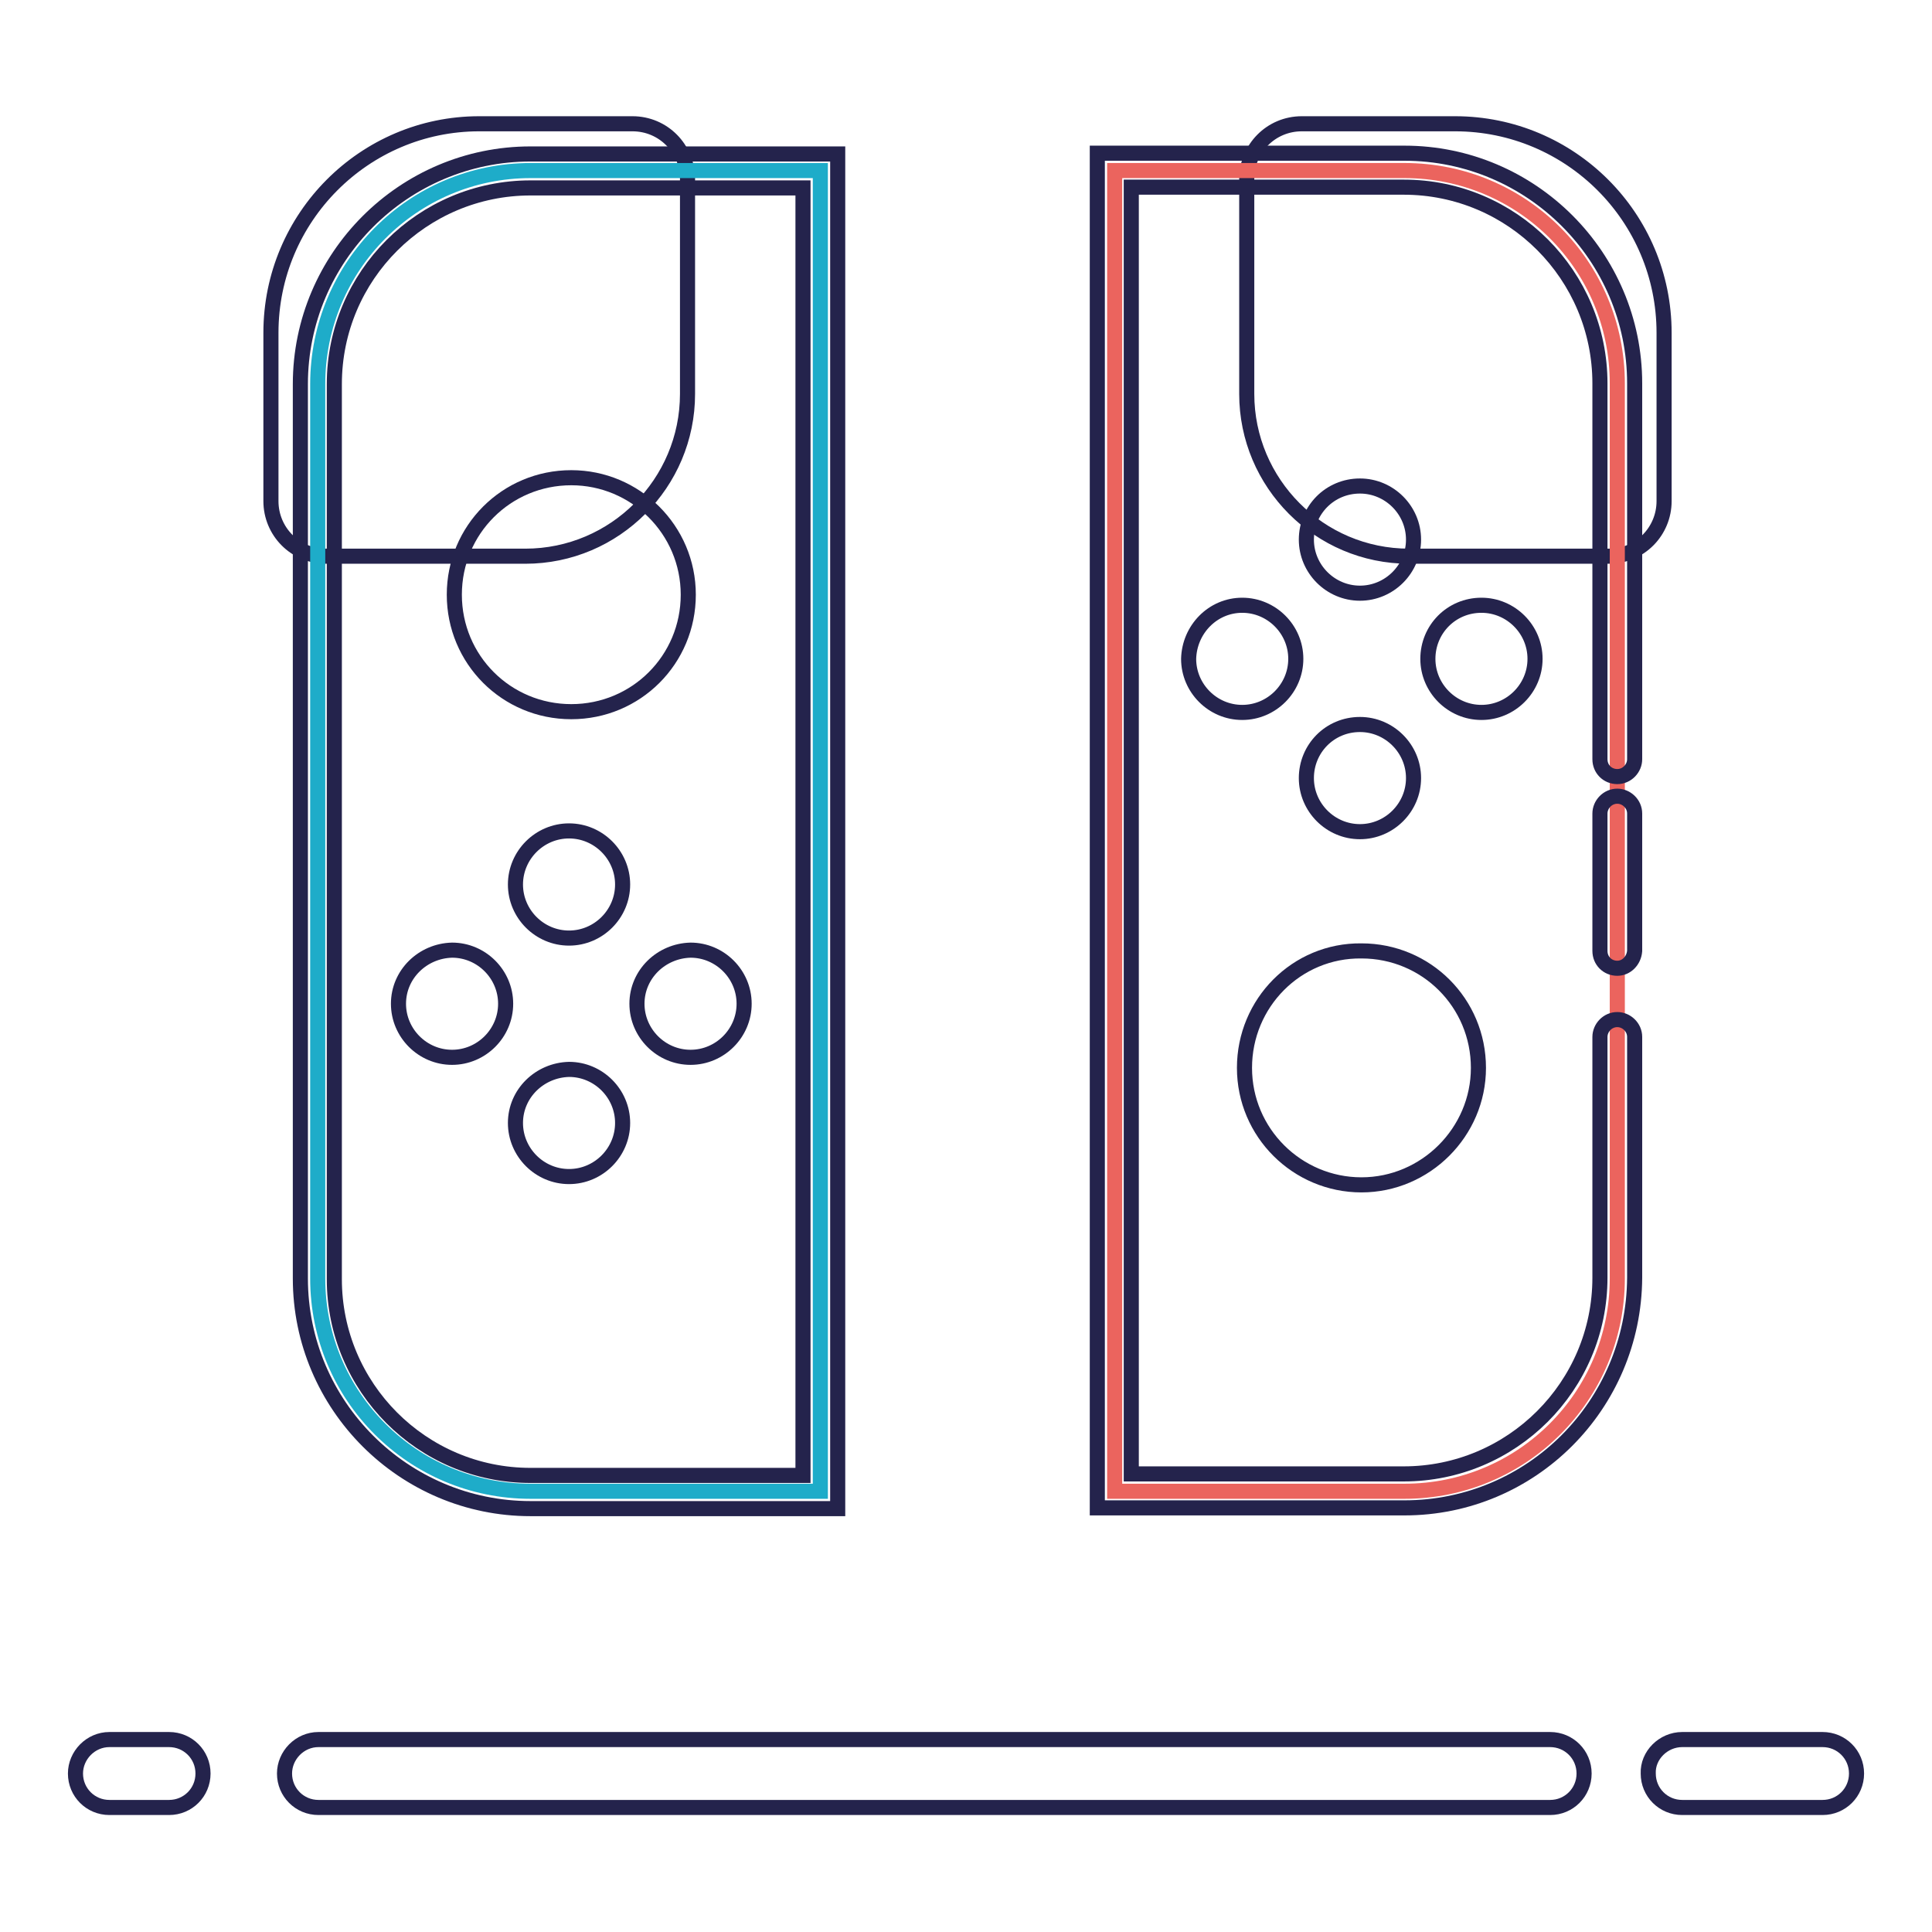
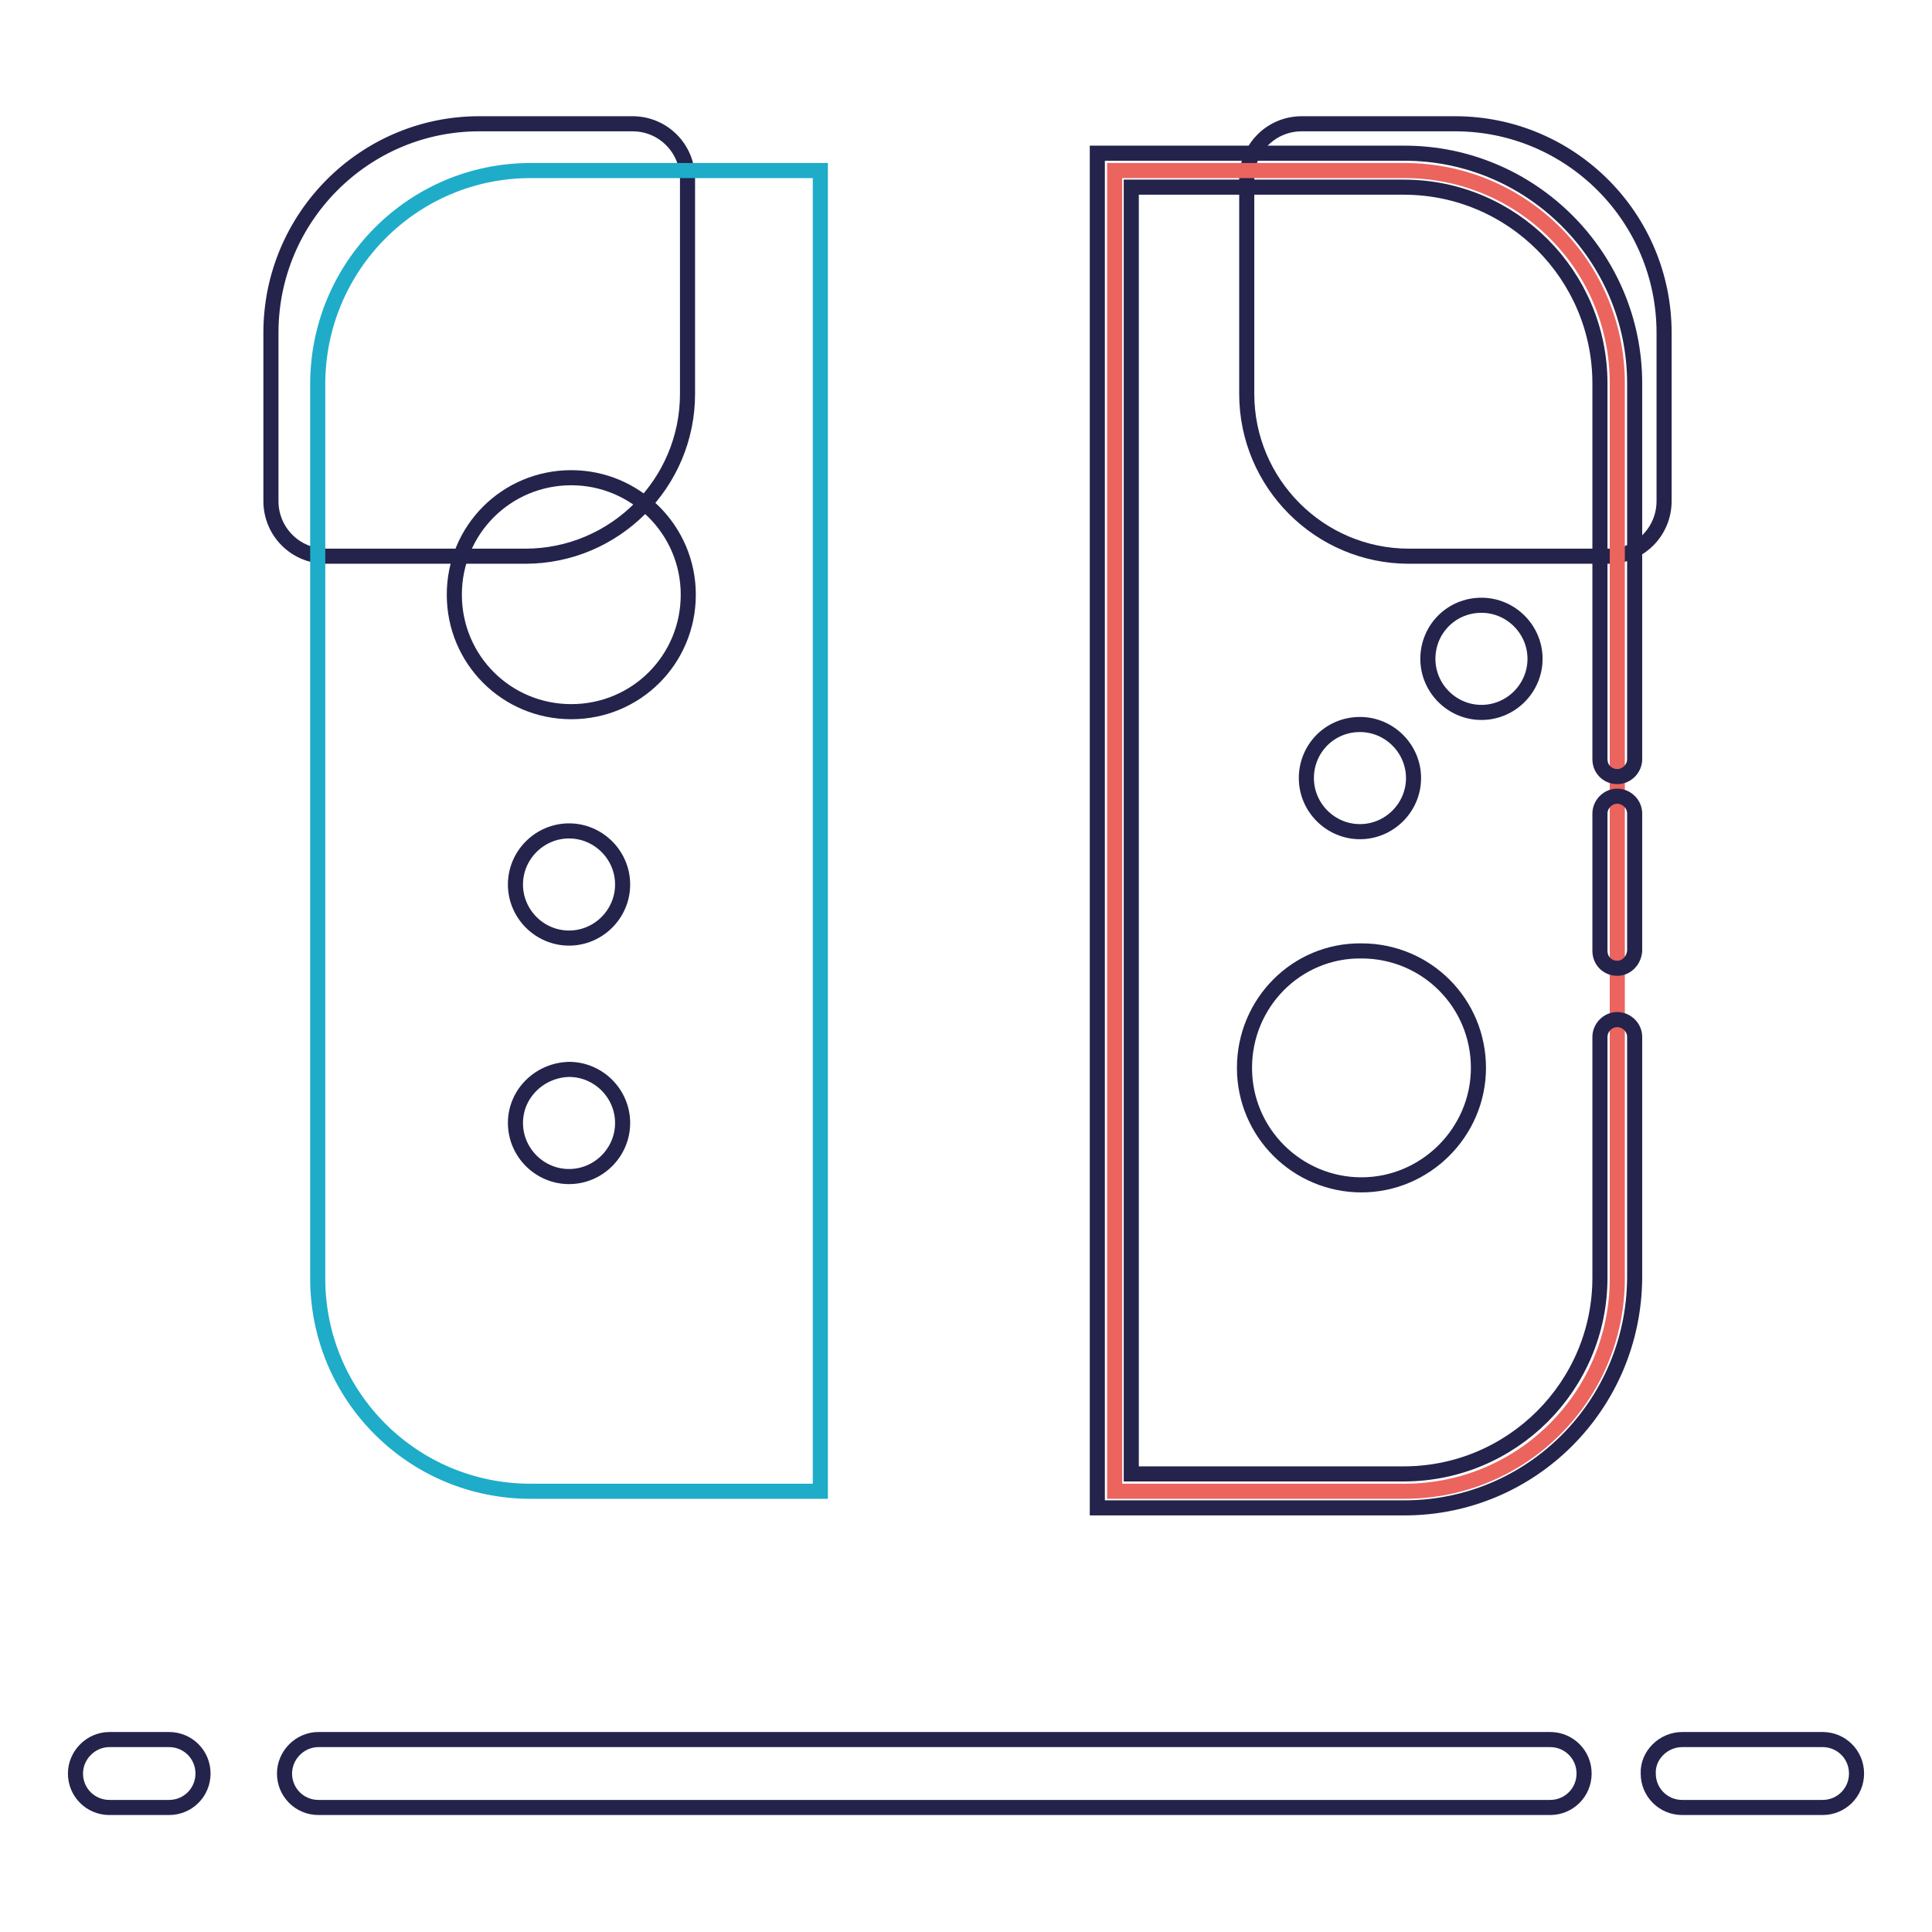
<svg xmlns="http://www.w3.org/2000/svg" version="1.1" x="0px" y="0px" viewBox="0 0 256 256" enable-background="new 0 0 256 256" xml:space="preserve">
  <g>
    <path stroke-width="2" fill-opacity="0" stroke="#24234c" d="M14.5,230.5h7.9c2.5,0,4.5,2,4.5,4.5c0,2.5-2,4.5-4.5,4.5l0,0h-7.9c-2.5,0-4.5-2-4.5-4.5 C10,232.6,12,230.5,14.5,230.5z M222.9,230.5h18.6c2.5,0,4.5,2,4.5,4.5c0,2.5-2,4.5-4.5,4.5h-18.6c-2.5,0-4.5-2-4.5-4.5 C218.3,232.6,220.4,230.5,222.9,230.5L222.9,230.5z M42.2,230.5h163.2c2.5,0,4.5,2,4.5,4.5c0,2.5-2,4.5-4.5,4.5H42.2 c-2.5,0-4.5-2-4.5-4.5C37.7,232.6,39.7,230.5,42.2,230.5z M63.5,16.4h20.3c4.1,0,7.3,3.3,7.3,7.3v28.5c0,11.8-9.6,21.5-21.5,21.5 l0,0H43.2c-4.1,0-7.3-3.3-7.3-7.3V44.1C35.9,28.8,48.3,16.4,63.5,16.4L63.5,16.4z M192.8,16.4h-20.3c-4.1,0-7.3,3.3-7.3,7.3v28.5 c0,11.8,9.6,21.5,21.5,21.5h26.5c4.1,0,7.3-3.3,7.3-7.3V44.1C220.5,28.8,208.1,16.4,192.8,16.4z" />
    <path stroke-width="2" fill-opacity="0" stroke="#1eacc9" d="M70.3,22.6h38.4v175H70.3c-15.6,0-28.2-12.6-28.2-28.2V50.9C42.1,35.3,54.7,22.6,70.3,22.6z" />
-     <path stroke-width="2" fill-opacity="0" stroke="#24234c" d="M111,199.9H70.3c-16.8,0-30.5-13.7-30.5-30.5V50.9c0-16.8,13.7-30.5,30.5-30.5H111V199.9z M70.3,24.9 c-14.3,0-26,11.6-26,26v118.6c0,14.3,11.6,26,26,26h36.1V24.9H70.3z" />
    <path stroke-width="2" fill-opacity="0" stroke="#24234c" d="M68.3,117.2c0,3.9,3.2,7.1,7.1,7.1c3.9,0,7.1-3.2,7.1-7.1c0,0,0,0,0,0c0-3.9-3.2-7.1-7.1-7.1 C71.5,110.1,68.3,113.3,68.3,117.2C68.3,117.2,68.3,117.2,68.3,117.2z" />
-     <path stroke-width="2" fill-opacity="0" stroke="#24234c" d="M52.8,133c0,3.9,3.2,7.1,7.1,7.1c3.9,0,7.1-3.2,7.1-7.1c0-3.9-3.2-7.1-7.1-7.1C56,126,52.8,129.1,52.8,133 C52.8,133,52.8,133,52.8,133z" />
    <path stroke-width="2" fill-opacity="0" stroke="#24234c" d="M68.3,148.8c0,3.9,3.2,7.1,7.1,7.1c3.9,0,7.1-3.2,7.1-7.1c0,0,0,0,0,0c0-3.9-3.2-7.1-7.1-7.1 C71.5,141.8,68.3,144.9,68.3,148.8C68.3,148.8,68.3,148.8,68.3,148.8z" />
-     <path stroke-width="2" fill-opacity="0" stroke="#24234c" d="M84.4,133c0,3.9,3.2,7.1,7.1,7.1c3.9,0,7.1-3.2,7.1-7.1c0,0,0,0,0,0c0-3.9-3.2-7.1-7.1-7.1 C87.6,126,84.4,129.1,84.4,133C84.4,133,84.4,133,84.4,133z" />
    <path stroke-width="2" fill-opacity="0" stroke="#24234c" d="M60.2,78.8c0,8.6,6.9,15.5,15.5,15.5c8.6,0,15.5-6.9,15.5-15.5c0,0,0,0,0,0c0-8.6-7-15.5-15.5-15.5 C67.1,63.3,60.2,70.2,60.2,78.8z" />
    <path stroke-width="2" fill-opacity="0" stroke="#eb645e" d="M147.7,22.6h38.4c15.6,0,28.2,12.6,28.2,28.2v118.6c0,15.6-12.6,28.2-28.2,28.2h-38.4V22.6z" />
    <path stroke-width="2" fill-opacity="0" stroke="#24234c" d="M186.1,199.8h-40.7V20.3h40.7c16.8,0,30.5,13.7,30.5,30.5v49.8c0,1.2-1,2.3-2.3,2.3c-1.3,0-2.3-1-2.3-2.3 V50.8c0-14.3-11.6-26-26-26h-36.1v170.5h36.1c14.3,0,26-11.6,26-26v-31.9c0-1.2,1-2.3,2.3-2.3c1.2,0,2.3,1,2.3,2.3l0,0v31.9 C216.5,186.2,202.9,199.8,186.1,199.8z M214.3,128.3c-1.3,0-2.3-1-2.3-2.3v-18.2c0-1.2,1-2.3,2.3-2.3c1.2,0,2.3,1,2.3,2.3v18.2 C216.5,127.3,215.5,128.3,214.3,128.3L214.3,128.3z" />
-     <path stroke-width="2" fill-opacity="0" stroke="#24234c" d="M173.1,71.5c0,3.9,3.2,7.1,7.1,7.1c3.9,0,7.1-3.2,7.1-7.1c0,0,0,0,0,0c0-3.9-3.2-7.1-7.1-7.1 C176.2,64.4,173.1,67.6,173.1,71.5C173.1,71.5,173.1,71.5,173.1,71.5z" />
-     <path stroke-width="2" fill-opacity="0" stroke="#24234c" d="M157.5,87.3c0,3.9,3.2,7.1,7.1,7.1c3.9,0,7.1-3.2,7.1-7.1c0,0,0,0,0,0c0-3.9-3.2-7.1-7.1-7.1 C160.7,80.2,157.6,83.4,157.5,87.3C157.5,87.3,157.5,87.3,157.5,87.3z" />
    <path stroke-width="2" fill-opacity="0" stroke="#24234c" d="M173.1,103.1c0,3.9,3.2,7.1,7.1,7.1c3.9,0,7.1-3.2,7.1-7.1c0,0,0,0,0,0c0-3.9-3.2-7.1-7.1-7.1 C176.2,96,173.1,99.2,173.1,103.1C173.1,103.1,173.1,103.1,173.1,103.1z" />
    <path stroke-width="2" fill-opacity="0" stroke="#24234c" d="M189.2,87.3c0,3.9,3.2,7.1,7.1,7.1c3.9,0,7.1-3.2,7.1-7.1c0,0,0,0,0,0c0-3.9-3.2-7.1-7.1-7.1 C192.3,80.2,189.2,83.4,189.2,87.3C189.2,87.3,189.2,87.3,189.2,87.3z" />
    <path stroke-width="2" fill-opacity="0" stroke="#24234c" d="M164.9,141.5c0,8.6,7,15.5,15.5,15.5s15.5-7,15.5-15.5c0-8.6-6.9-15.5-15.5-15.5 C171.8,125.9,164.9,132.9,164.9,141.5C164.9,141.5,164.9,141.5,164.9,141.5L164.9,141.5z" />
  </g>
</svg>